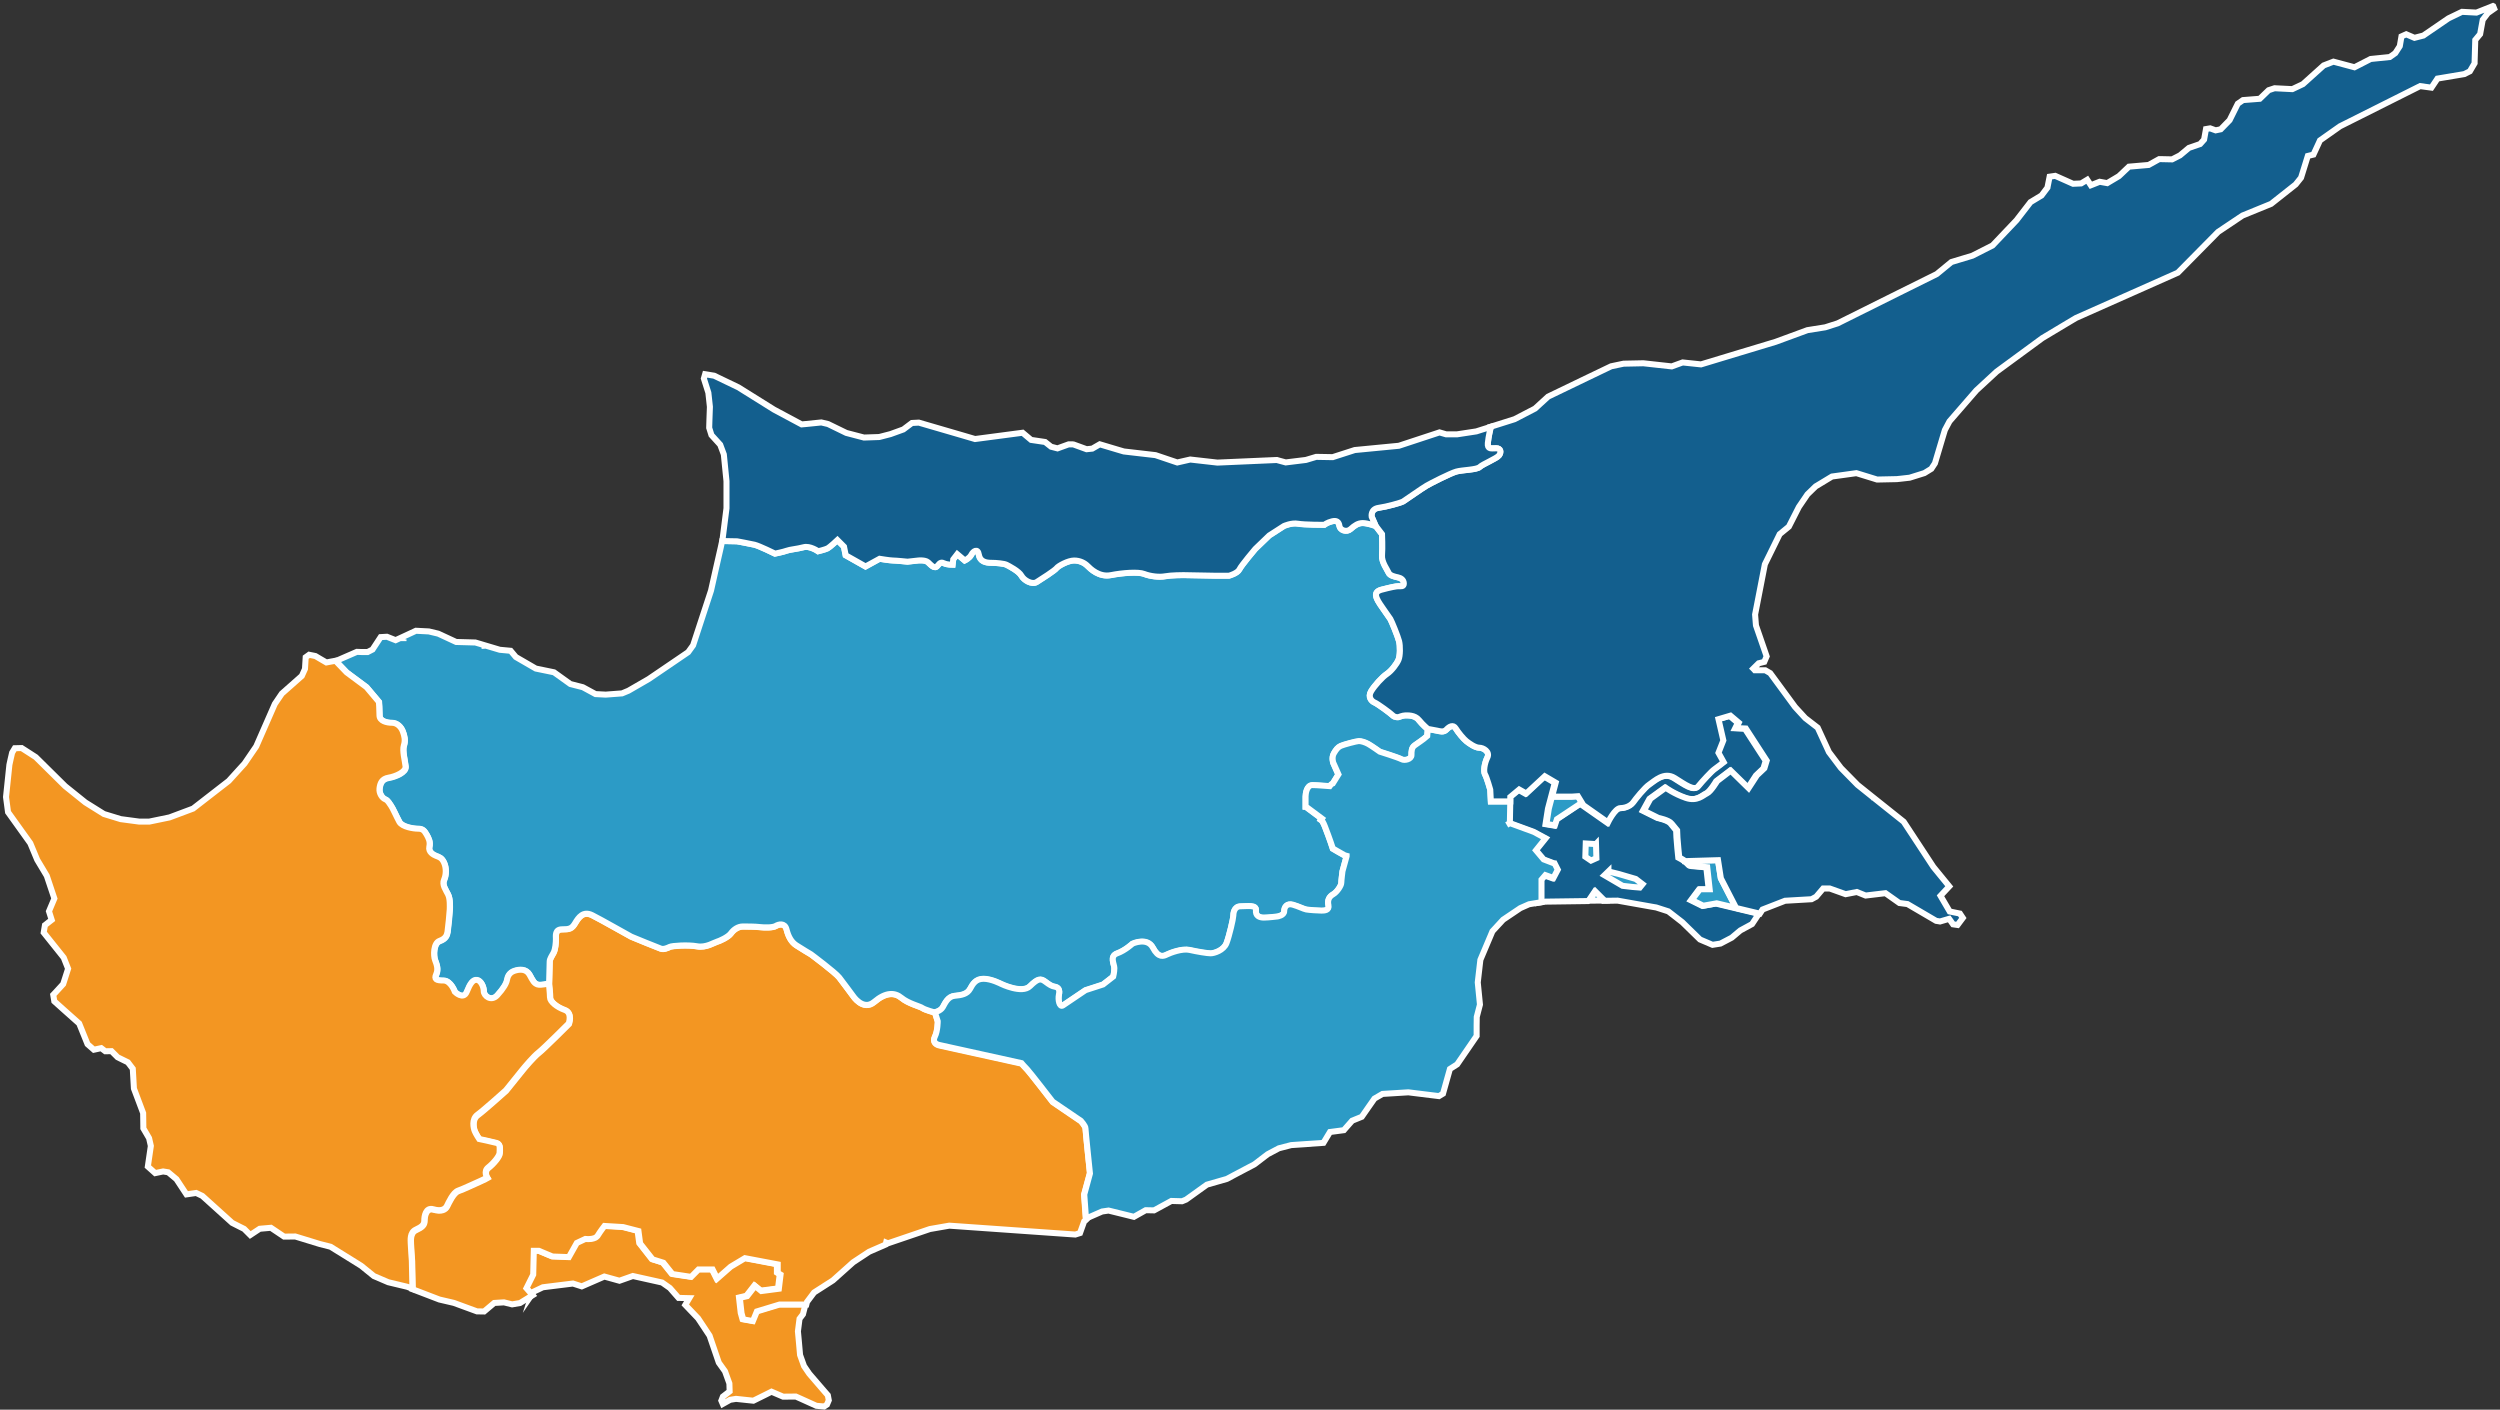
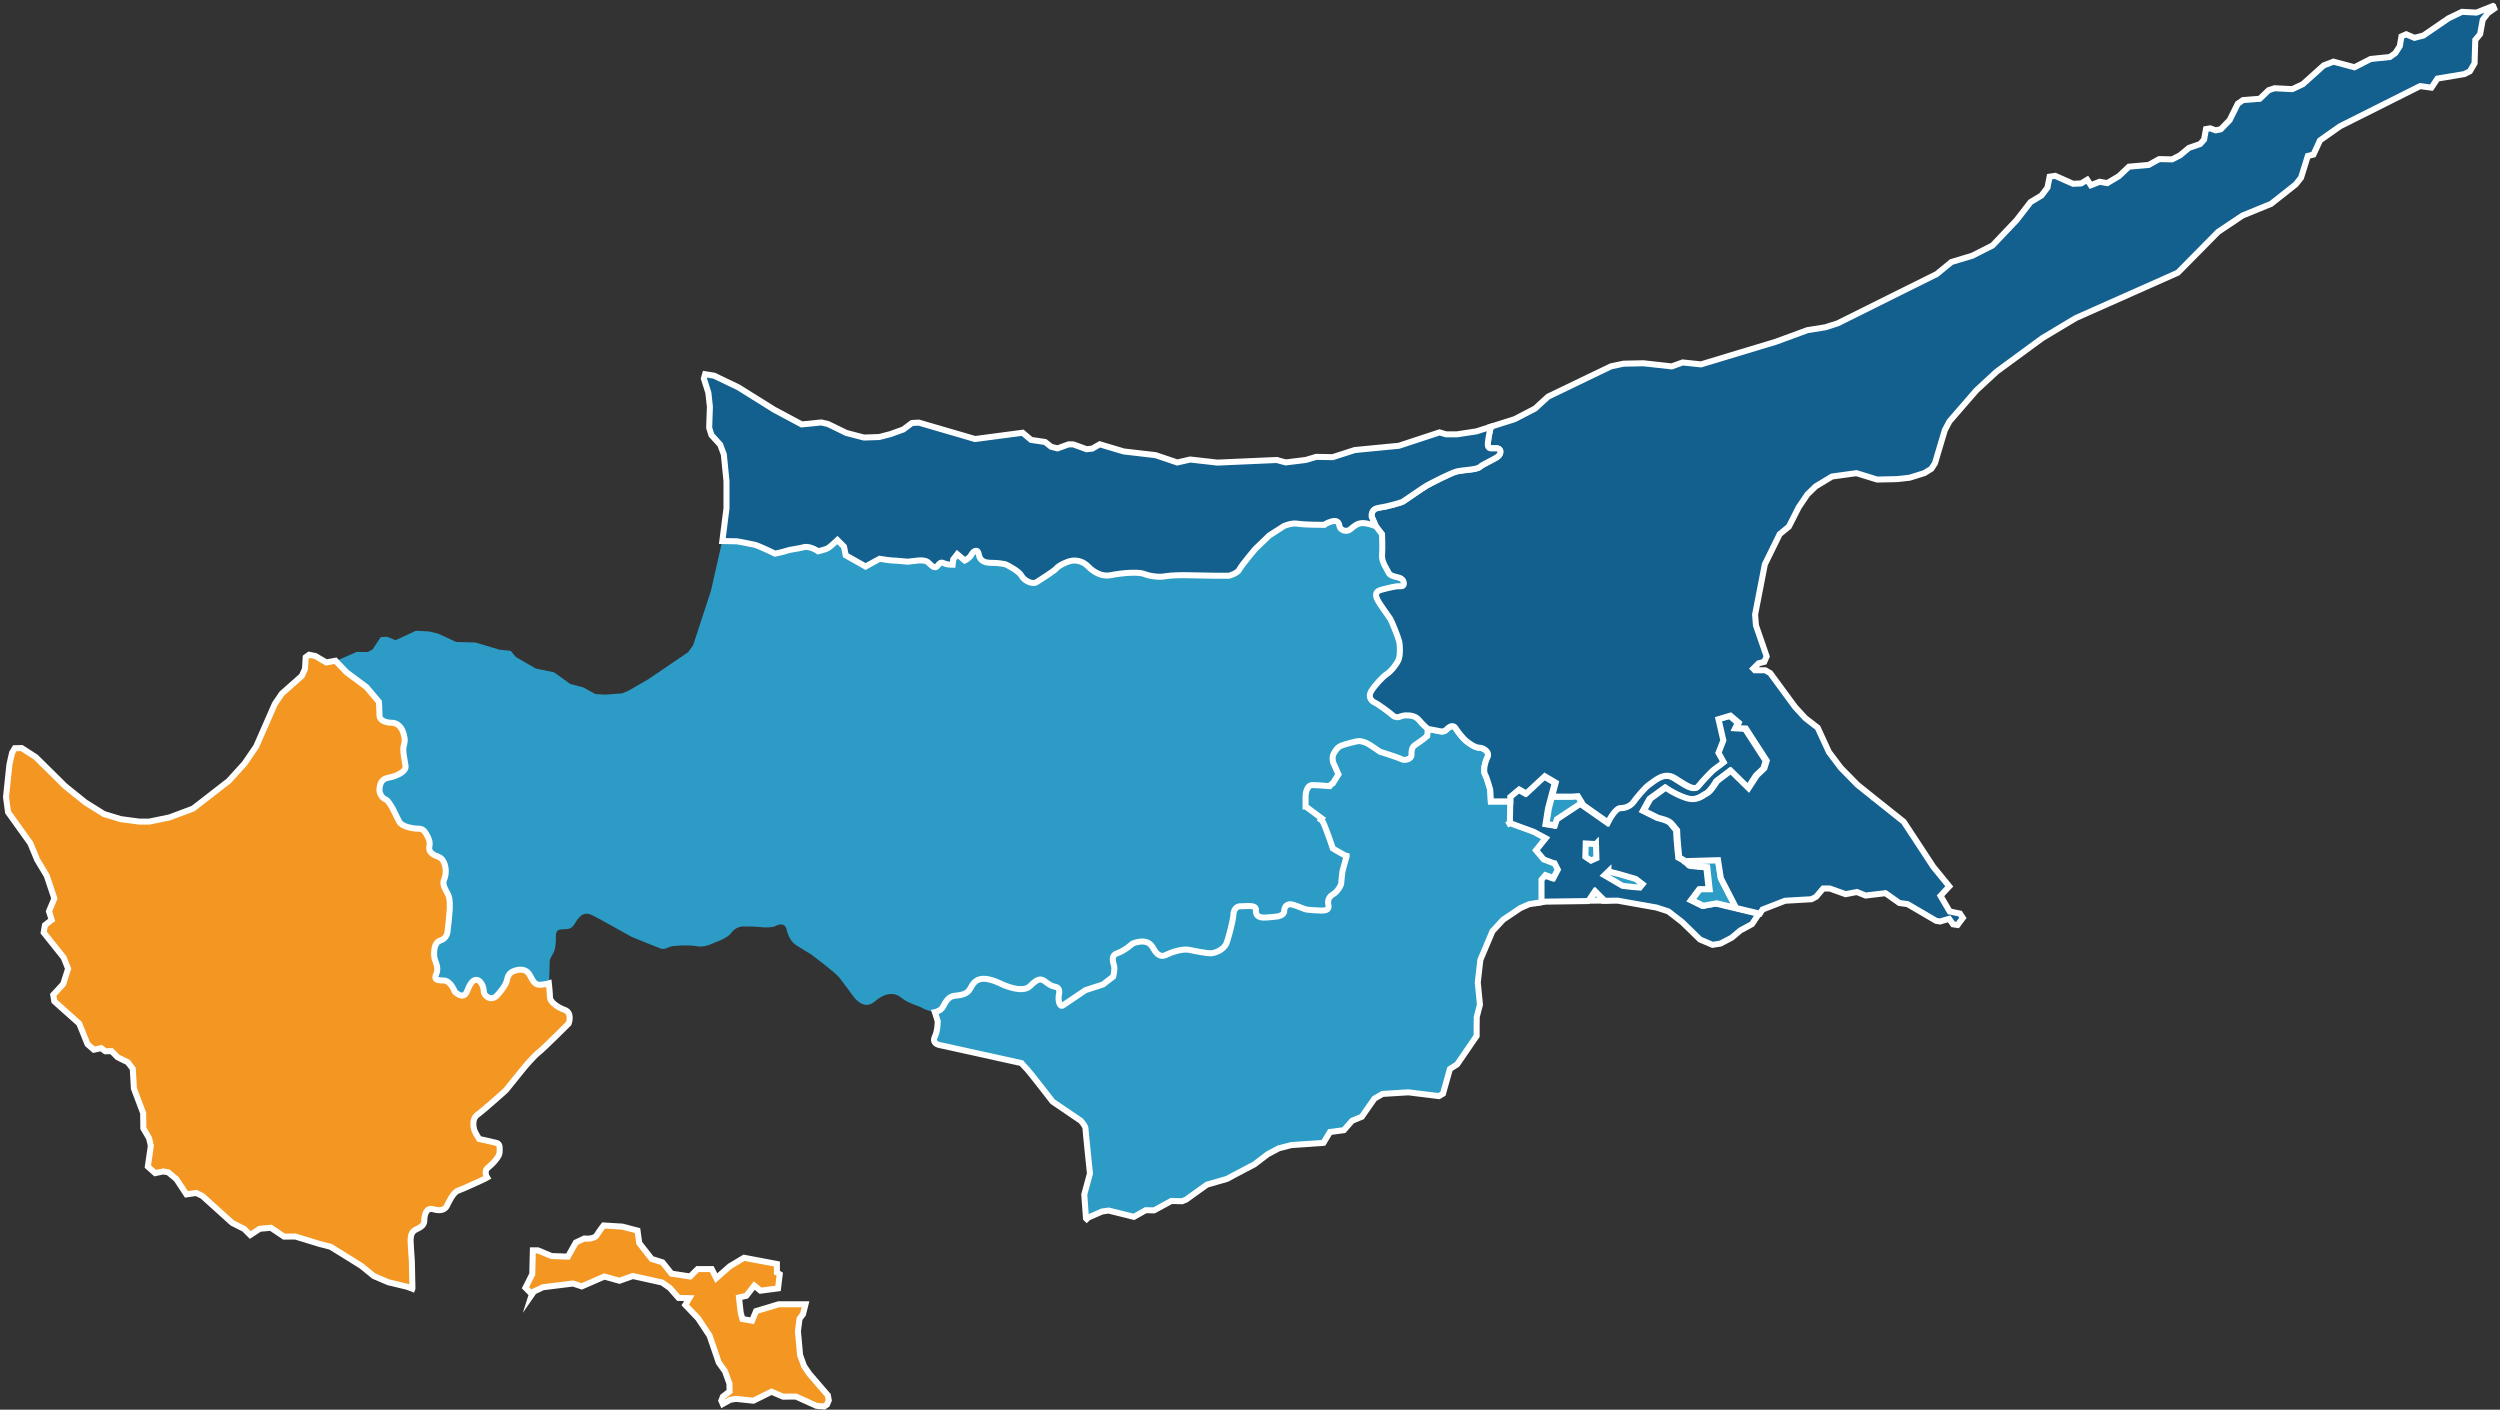
<svg xmlns="http://www.w3.org/2000/svg" width="415" height="234" viewBox="0 0 415 234" fill="none">
  <rect x="0" y="0" width="415" height="234" fill="#333333" stroke="none" />
  <path d="M88.277 214.905L88.631 214.394L90.115 213.686L95.111 213.066L96.576 213.538L100.322 211.906L102.829 212.604L105.052 211.817L109.909 212.899L111.197 213.804L112.643 215.456H112.82L114.422 215.495L113.754 216.616L115.878 218.838L117.795 221.729L117.923 222.112L119.319 226.193L120.352 227.639L121.079 229.654L121.119 230.972L119.998 231.837L119.811 232.329L119.742 232.506L119.978 233.056L120.401 232.82L121.207 232.368L122.181 232.211L123.921 232.398L125.062 232.516L126.871 231.621L128.07 231.021L129.998 231.847L132.112 231.827L132.997 232.221L135.514 233.361L136.802 233.479L137.274 233.165L137.579 232.447L137.422 231.611L136.458 230.5L134.334 228.032L133.469 226.763L132.81 224.925L132.603 222.584L132.456 221.001L132.721 218.917L133.292 218.169L133.715 216.508H129.26L125.504 217.648L124.845 219.241L123.243 218.956L122.957 217.924L122.672 215.387L123.891 215.102L125.209 213.41L126.242 214.256L129.152 213.872L129.437 211.522L128.965 211.237V209.821L123.508 208.789L121.158 210.195L118.906 212.171L118.149 210.667H115.799L114.57 211.896L111.473 211.424L109.968 209.546L108.179 208.986L106.114 206.35L105.828 204.276L103.292 203.617L100.194 203.43C100.194 203.43 99.535 204.276 99.063 205.033C98.591 205.79 96.999 205.593 96.999 205.593L95.592 206.252L94.275 208.602L91.551 208.504L89.299 207.56H88.454L88.355 211.513L87.225 213.764L88.296 214.846L88.277 214.905Z" fill="#F39622" stroke="white" stroke-miterlimit="10" />
-   <path d="M180.893 194.816L179.949 198.297L180.234 202.25L180.352 202.368L179.978 202.732L179.28 204.689L178.503 204.934L157.579 203.46L154.482 204L154.364 204.02L147.402 206.39L147.097 206.262L147.019 206.596L144.285 207.786L141.63 209.536L138.267 212.545L135.14 214.551L133.96 216.124L133.852 216.557H129.398L125.642 217.698L124.983 219.3L123.38 219.015L123.095 217.983L122.81 215.446L124.029 215.161L125.347 213.469L126.379 214.315L129.29 213.932L129.575 211.582L129.103 211.296V209.89L123.656 208.858L121.305 210.264L119.054 212.24L118.297 210.736H115.947L114.727 211.965L111.63 211.493L110.125 209.615L108.336 209.054L106.261 206.419L105.986 204.354L103.439 203.696L100.342 203.509C100.342 203.509 99.683 204.354 99.221 205.111C99.201 205.141 99.181 205.17 99.162 205.2C99.113 205.259 99.064 205.308 99.004 205.347C98.945 205.387 98.886 205.426 98.818 205.465C98.788 205.485 98.749 205.495 98.71 205.515C98.68 205.534 98.641 205.544 98.601 205.554C97.962 205.77 97.156 205.672 97.156 205.672L95.75 206.331L94.432 208.681L91.709 208.582L89.457 207.639H88.611L88.513 211.591L87.392 213.843L88.414 215.013L86.33 216.301L85.012 216.527L83.665 216.193L82.043 216.291L80.361 217.707L79.181 217.688L77.569 217.098L75.347 216.282L72.937 215.721L68.503 214.02L68.522 213.971L68.424 209.369C68.424 209.369 68.237 206.921 68.237 206.459C68.237 205.996 68.05 204.669 69.083 204.207C70.115 203.735 70.489 203.361 70.489 202.702C70.489 202.044 70.676 200.451 71.993 200.824C73.311 201.198 73.97 200.824 74.245 200.264C74.53 199.703 75.278 198.012 76.123 197.727C76.969 197.442 79.319 196.321 79.791 196.124C80.263 195.937 80.922 195.564 80.922 195.564C80.922 195.564 80.263 194.531 81.109 193.872C81.954 193.214 82.987 191.994 82.987 191.424C82.987 190.854 83.174 190.018 82.515 189.821C81.856 189.625 79.604 189.163 79.604 189.163C79.604 189.163 79.044 188.317 78.857 187.845C78.67 187.373 78.296 185.868 79.329 185.121C80.361 184.374 84.029 181.08 84.029 181.08C84.029 181.08 86.379 178.169 86.753 177.697C87.126 177.225 88.631 175.446 89.476 174.787C90.322 174.128 94.462 169.988 94.462 169.988C94.462 169.988 95.121 168.199 93.803 167.737C92.485 167.265 91.355 166.331 91.355 165.672C91.355 165.013 91.168 163.322 91.168 163.322C91.168 163.322 91.266 160.126 91.266 159.654C91.266 159.182 91.64 158.71 91.925 158.15C92.21 157.589 92.298 156.458 92.298 155.898C92.298 155.337 92.112 154.295 93.331 154.295C94.55 154.295 94.934 154.197 95.494 153.263C96.055 152.319 96.812 151.198 98.316 151.945C99.821 152.692 104.422 155.327 104.806 155.514C105.18 155.701 109.221 157.304 109.693 157.491C110.165 157.678 110.824 157.392 111.197 157.206C111.571 157.019 114.206 156.832 115.711 157.107C117.215 157.392 118.621 156.448 119.005 156.36C119.378 156.262 120.883 155.613 121.355 154.954C121.827 154.295 122.574 153.823 123.331 153.823C124.088 153.823 125.307 153.823 126.153 153.921C126.999 154.02 128.316 154.02 128.788 153.735C129.26 153.449 130.293 153.174 130.578 154.295C130.863 155.426 131.325 156.36 132.181 156.93C133.026 157.491 134.629 158.435 134.629 158.435C134.629 158.435 138.67 161.444 139.329 162.289C139.988 163.135 141.581 165.298 141.581 165.298C141.581 165.298 143.272 167.933 145.15 166.331C147.028 164.728 148.533 164.728 149.664 165.672C150.794 166.616 152.761 167.078 153.144 167.363C153.518 167.648 155.209 168.11 155.209 168.11L155.681 169.615C155.681 169.615 155.681 171.217 155.209 172.152C154.737 173.096 155.494 173.469 155.957 173.558C156.429 173.656 158.494 174.118 158.494 174.118L169.585 176.567C169.585 176.567 170.146 177.225 170.529 177.599C170.903 177.973 174.757 182.958 174.757 182.958L179.457 186.154C179.457 186.154 180.205 186.999 180.205 187.373C180.205 187.747 180.952 194.895 180.952 194.895L180.893 194.816Z" fill="#F39622" stroke="white" stroke-miterlimit="10" />
  <path d="M255.672 146.055V149.791L255.662 149.811L255.967 149.762L256.498 149.673L263.578 149.575C263.686 149.496 263.745 149.457 263.745 149.457L264.689 148.051L266.095 149.457L266.154 149.536L268.524 149.506L274.502 150.568L274.925 150.637L276.941 151.286L279.271 153.095L281.739 155.504L282.201 155.957L283.794 156.635L284.276 156.842L285.594 156.635L287.472 155.652L288.898 154.452L290.835 153.4L290.884 153.331L291.965 151.699L284.827 149.988L282.595 150.391L280.687 149.447L282.024 147.658H283.647L283.244 143.99C283.244 143.99 282.506 143.911 281.434 143.823C280.235 143.725 280.53 143.813 279.999 143.302C279.478 142.79 278.593 142.358 278.593 142.358C278.593 142.358 278.288 139.408 278.288 139.024C278.288 138.828 278.239 137.844 278.239 137.844C278.239 137.844 277.541 137.009 277.324 136.724C276.892 136.143 275.112 135.78 275.112 135.78L272.713 134.59L273.804 132.604L276.331 130.775C276.331 130.775 277.747 131.807 279.664 132.466C281.582 133.125 282.536 132.014 283.194 131.719C283.853 131.424 284.886 129.673 284.886 129.673L287.137 127.962L290.097 130.863L291.484 128.729L292.723 127.559L293.106 126.301L289.645 120.961L288.042 120.893L288.485 119.998L287.098 118.828L285.112 119.408L285.918 122.928L285.112 124.983L285.977 126.546C285.977 126.546 284.856 127.422 284.424 127.717C283.991 128.012 282.408 129.722 281.749 130.539C281.09 131.365 279.615 130.273 277.845 129.162C276.075 128.051 274.473 129.683 273.666 130.214C272.86 130.745 271.316 132.682 270.952 133.213C270.825 133.4 270.628 133.567 270.402 133.715C269.979 133.99 269.399 134.167 268.819 134.167C267.924 134.167 266.754 136.547 266.754 136.547L262.26 133.4L258.288 136.035L257.963 137.048L256.557 136.812L256.96 134.246L258.091 129.949L256.282 128.887L253.204 131.748L252.034 131.089L250.559 132.328L250.49 136.665L254.463 138.12L256.419 139.172L254.817 141.168L256.095 142.682L257.845 143.351L258.366 144.383L257.639 145.77L256.311 145.298L255.672 146.055Z" fill="#135F8E" stroke="white" stroke-miterlimit="10" />
  <path d="M235.525 119.526C234.826 118.66 233.607 118.759 233.224 118.759C232.84 118.759 232.132 119.044 232.132 119.044C232.132 119.044 231.562 119.142 231.169 118.759C230.785 118.375 228.642 116.812 228.16 116.615C227.678 116.418 227.009 115.72 227.589 114.757C228.17 113.793 229.448 112.387 230.215 111.876C230.982 111.364 231.847 110.214 232.132 109.535C232.427 108.867 232.427 107.234 232.231 106.438C232.034 105.642 230.982 103.075 230.785 102.761C230.598 102.436 228.937 100.165 228.74 99.752C228.553 99.339 227.845 98.277 229.32 97.893C230.785 97.51 231.749 97.313 232.132 97.313C232.516 97.313 233.057 97.441 233.027 96.831C232.998 96.222 232.516 95.936 232.034 95.838C231.552 95.74 230.687 95.553 230.5 95.071C230.303 94.589 229.32 93.311 229.408 92.161C229.507 91.01 229.408 88.67 229.408 88.67L228.347 87.293C228.347 87.293 226.97 86.812 226.203 86.812C225.436 86.812 224.856 87.195 224.187 87.805C223.519 88.414 222.427 87.992 222.329 87.293C222.23 86.585 221.847 86.33 221.08 86.526C220.313 86.713 219.802 87.107 219.802 87.107C219.802 87.107 216.508 87.106 215.446 86.91C214.394 86.723 213.115 87.293 213.115 87.293L210.687 88.857L208.356 91.099C208.356 91.099 206.055 93.822 205.731 94.491C205.416 95.16 204 95.543 204 95.543H201.67L196.419 95.445C196.419 95.445 194.403 95.445 193.41 95.641C192.417 95.828 190.883 95.641 189.92 95.258C188.956 94.874 186.331 95.071 184.384 95.455C182.427 95.838 180.991 94.403 180.509 93.921C180.028 93.439 179.261 93.026 178.268 93.026C177.274 93.026 175.642 93.921 175.357 94.304C175.072 94.688 172.83 96.123 172.063 96.605C171.296 97.087 169.949 96.32 169.536 95.553C169.123 94.786 167.422 93.921 167.038 93.734C166.655 93.547 165.377 93.409 164.511 93.409C163.646 93.409 162.653 93.213 162.466 92.062C162.279 90.912 161.512 91.482 161.217 92.062C160.932 92.642 160.126 93.026 160.126 93.026L158.877 91.974L158.208 92.839L158.11 93.734C158.11 93.734 157.215 93.734 156.734 93.508C156.252 93.282 156.065 93.311 155.583 93.921C155.111 94.53 154.501 93.724 154.02 93.311C153.538 92.898 152.387 93.026 152.387 93.026L150.627 93.223C150.627 93.223 148.68 93.026 148.199 93.026C147.717 93.026 145.986 92.741 145.986 92.741L143.656 94.019L140.362 92.161L140.077 90.725L138.985 89.643C138.985 89.643 137.736 90.823 137.353 91.02C136.969 91.207 135.789 91.502 135.789 91.502C135.789 91.502 134.413 90.538 133.361 90.833C132.309 91.118 131.03 91.217 130.549 91.413C130.067 91.6 128.631 91.895 128.631 91.895C128.631 91.895 126.035 90.617 125.239 90.42C124.442 90.233 122.328 89.85 122.328 89.85L119.88 89.801L119.644 90.892L118.798 94.609L118.031 98.031L115.052 107.126L114.236 108.257L112.23 109.624L107.677 112.721L104.324 114.658L103.262 115.101L100.548 115.307L98.857 115.219L96.753 114.078L94.678 113.547L91.964 111.6L88.945 110.981L85.632 109.063L84.766 108.031L82.967 107.864L80.46 107.117L79.545 106.841L78.906 106.654L75.72 106.566L72.751 105.189L71.187 104.816L69.044 104.707L66.802 105.75L66.979 106.123C66.979 106.123 66.979 106.241 66.979 106.428C66.979 106.251 66.979 106.123 66.979 106.123L66.802 105.75L65.671 106.271L64.235 105.701L63.193 105.76L62.023 107.539L61.846 107.815L61.03 108.237H60.027L59.24 108.208L58.385 108.582L57.234 109.083L56.222 109.526L55.73 109.742L57.579 111.669L60.873 114.118L62.938 116.566C62.938 116.566 63.036 117.884 63.036 118.818C63.036 119.752 64.255 120.037 65.101 120.037C65.946 120.037 66.605 120.696 66.89 121.443C67.175 122.19 67.362 122.947 67.077 123.793C66.792 124.639 67.264 126.33 67.362 127.274C67.461 128.218 65.671 128.965 64.54 129.152C63.41 129.339 63.134 130.096 63.036 130.942C62.938 131.787 63.508 132.544 63.98 132.731C64.452 132.918 64.639 133.39 64.924 133.764C65.209 134.137 65.868 135.642 66.33 136.487C66.802 137.333 68.68 137.618 69.427 137.618C70.174 137.618 70.46 137.903 70.833 138.562C71.207 139.221 71.492 139.781 71.305 140.627C71.118 141.473 71.964 141.945 72.436 142.131C72.908 142.318 73.38 142.417 73.754 143.262C74.127 144.108 74.127 145.239 73.754 146.084C73.38 146.93 74.039 147.776 74.412 148.533C74.786 149.28 74.698 150.598 74.698 150.981C74.698 151.365 74.412 154.177 74.324 154.737C74.226 155.298 74.039 155.868 73.006 156.242C71.974 156.615 71.974 158.69 72.259 159.437C72.544 160.185 72.82 160.942 72.446 161.787C72.072 162.633 72.446 162.82 73.665 162.82C74.885 162.82 75.543 164.698 75.543 164.698C75.543 164.698 76.949 166.104 77.52 164.698C78.08 163.292 78.552 162.633 79.211 162.722C79.87 162.82 80.342 163.852 80.342 164.6C80.342 165.347 81.561 166.389 82.594 165.258C83.626 164.128 84.098 163.282 84.196 162.722C84.295 162.161 84.57 161.502 85.415 161.217C86.261 160.932 87.392 160.843 87.952 161.876C88.513 162.908 88.7 163.282 89.27 163.479C89.831 163.666 91.148 163.292 91.148 163.292C91.148 163.292 91.246 160.096 91.246 159.624C91.246 159.152 91.62 158.68 91.905 158.12C92.19 157.559 92.279 156.429 92.279 155.868C92.279 155.308 92.092 154.265 93.311 154.265C94.531 154.265 94.914 154.167 95.475 153.233C96.035 152.299 96.792 151.168 98.297 151.915C99.801 152.662 104.403 155.298 104.786 155.485C105.16 155.671 109.201 157.274 109.673 157.461C110.145 157.648 110.804 157.363 111.178 157.176C111.551 156.989 114.187 156.802 115.691 157.077C117.195 157.363 118.602 156.419 118.985 156.33C119.359 156.232 120.863 155.583 121.335 154.924C121.807 154.265 122.554 153.793 123.312 153.793C124.069 153.793 125.288 153.793 126.134 153.892C126.979 153.99 128.297 153.99 128.769 153.705C129.241 153.42 130.273 153.144 130.558 154.265C130.843 155.396 131.306 156.33 132.161 156.9C133.007 157.461 134.61 158.405 134.61 158.405C134.61 158.405 138.651 161.414 139.31 162.259C139.968 163.105 141.561 165.268 141.561 165.268C141.561 165.268 143.253 167.903 145.131 166.301C147.009 164.698 148.513 164.698 149.644 165.642C150.775 166.586 152.741 167.048 153.125 167.333C153.499 167.618 155.19 168.08 155.19 168.08C155.19 168.08 156.134 167.894 156.507 167.235C156.881 166.576 157.353 165.445 158.484 165.357C159.615 165.258 160.549 165.072 161.021 164.226C161.493 163.38 161.965 162.535 163.272 162.535C164.58 162.535 166.183 163.38 166.183 163.38C166.183 163.38 169.664 165.072 170.981 163.754C172.299 162.436 172.771 162.436 173.518 163.007C174.266 163.567 174.551 163.754 175.121 163.852C175.682 163.951 175.967 164.324 175.78 165.17C175.593 166.016 175.878 167.333 176.439 166.96C176.999 166.586 180.195 164.423 180.195 164.423L183.105 163.479L184.797 162.161C184.797 162.161 184.983 161.414 184.983 160.755C184.983 160.096 184.138 158.779 185.455 158.307C186.773 157.835 187.992 156.704 187.992 156.704C187.992 156.704 190.441 155.573 191.375 157.363C192.319 159.152 193.164 158.769 193.725 158.493C194.285 158.208 196.262 157.461 197.481 157.746C198.7 158.031 200.392 158.307 200.962 158.307C201.532 158.307 203.125 157.835 203.597 156.615C204.069 155.396 204.728 152.476 204.728 152.102C204.728 151.728 204.826 150.499 205.947 150.499C207.068 150.499 208.582 150.214 208.484 151.158C208.386 152.102 209.045 152.377 209.802 152.377C210.559 152.377 212.053 152.191 212.053 152.191C212.053 152.191 213.174 152.023 213.174 151.325C213.174 150.627 213.617 149.949 214.61 150.234C215.603 150.519 216.37 150.942 216.842 151.03C217.324 151.129 218.887 151.217 219.369 151.217C219.851 151.217 220.716 151.188 220.52 150.322C220.323 149.457 220.647 148.887 221.316 148.493C221.985 148.11 222.653 147.018 222.653 146.635C222.653 146.251 222.85 144.688 222.85 144.688L223.519 142.19L223.538 142.141C223.41 142.112 223.312 142.072 223.224 142.033C222.85 141.846 221.247 140.902 221.247 140.902C221.247 140.902 220.775 139.398 219.93 137.235C219.674 136.596 219.467 136.251 219.29 136.133L219.438 135.937L216.744 133.931H216.734C216.734 133.154 216.734 132.466 216.734 132.259C216.734 131.787 216.921 130.381 217.865 130.381C218.809 130.381 220.588 130.568 220.962 130.568L222.171 128.601L221.306 126.654C221.306 126.654 221.021 125.789 221.405 125.121C221.788 124.452 222.073 124.098 222.555 123.872C223.037 123.646 225.18 123.075 225.564 123.075C225.947 123.075 226.557 123.233 227.127 123.557C227.707 123.872 229.045 124.835 229.045 124.835C229.045 124.835 232.122 125.799 232.634 126.084C233.145 126.379 234.295 126.084 234.295 125.416C234.295 124.747 234.295 124.137 234.866 123.754C235.446 123.37 236.341 122.702 236.341 122.702L236.911 122.22L237.009 121.069C237.009 121.069 236.223 120.43 235.544 119.594L235.525 119.526Z" fill="#2C9BC6" />
-   <path d="M80.46 107.117L82.967 107.864L84.766 108.031L85.632 109.063L88.945 110.981L91.964 111.6L94.678 113.547L96.753 114.078L98.857 115.219L100.548 115.307L103.262 115.101L104.324 114.658L107.677 112.721L112.23 109.624L114.236 108.257L115.052 107.126L118.031 98.031L118.798 94.609L119.644 90.892L119.88 89.801L122.328 89.85C122.328 89.85 124.442 90.233 125.239 90.42C126.035 90.617 128.631 91.895 128.631 91.895C128.631 91.895 130.067 91.6 130.549 91.413C131.03 91.217 132.309 91.118 133.361 90.833C134.413 90.538 135.789 91.502 135.789 91.502C135.789 91.502 136.969 91.207 137.353 91.02C137.736 90.823 138.985 89.643 138.985 89.643L140.077 90.725L140.362 92.161L143.656 94.019L145.986 92.741C145.986 92.741 147.717 93.026 148.199 93.026C148.68 93.026 150.627 93.223 150.627 93.223L152.387 93.026C152.387 93.026 153.538 92.898 154.02 93.311C154.501 93.724 155.111 94.53 155.583 93.921C156.065 93.311 156.252 93.282 156.734 93.508C157.215 93.734 158.11 93.734 158.11 93.734L158.208 92.839L158.877 91.974L160.126 93.026C160.126 93.026 160.932 92.642 161.217 92.062C161.512 91.482 162.279 90.912 162.466 92.062C162.653 93.213 163.646 93.409 164.511 93.409C165.377 93.409 166.655 93.547 167.038 93.734C167.422 93.921 169.123 94.786 169.536 95.553C169.949 96.32 171.296 97.087 172.063 96.605C172.83 96.123 175.072 94.688 175.357 94.304C175.642 93.921 177.274 93.026 178.268 93.026C179.261 93.026 180.028 93.439 180.509 93.921C180.991 94.403 182.427 95.838 184.384 95.455C186.331 95.071 188.956 94.874 189.92 95.258C190.883 95.641 192.417 95.828 193.41 95.641C194.403 95.445 196.419 95.445 196.419 95.445L201.67 95.543H204C204 95.543 205.416 95.16 205.731 94.491C206.055 93.822 208.356 91.099 208.356 91.099L210.687 88.857L213.115 87.293C213.115 87.293 214.394 86.723 215.446 86.91C216.508 87.106 219.802 87.107 219.802 87.107C219.802 87.107 220.313 86.713 221.08 86.526C221.847 86.33 222.23 86.585 222.329 87.293C222.427 87.992 223.519 88.414 224.187 87.805C224.856 87.195 225.436 86.812 226.203 86.812C226.97 86.812 228.347 87.293 228.347 87.293L229.408 88.67C229.408 88.67 229.507 91.01 229.408 92.161C229.32 93.311 230.303 94.589 230.5 95.071C230.687 95.553 231.552 95.74 232.034 95.838C232.516 95.936 232.998 96.222 233.027 96.831C233.057 97.441 232.516 97.313 232.132 97.313C231.749 97.313 230.785 97.51 229.32 97.893C227.845 98.277 228.553 99.339 228.74 99.752C228.937 100.165 230.598 102.436 230.785 102.761C230.982 103.075 232.034 105.642 232.231 106.438C232.427 107.234 232.427 108.867 232.132 109.535C231.847 110.214 230.982 111.364 230.215 111.876C229.448 112.387 228.17 113.793 227.589 114.757C227.009 115.72 227.678 116.418 228.16 116.615C228.642 116.812 230.785 118.375 231.169 118.759C231.562 119.142 232.132 119.044 232.132 119.044C232.132 119.044 232.84 118.759 233.224 118.759C233.607 118.759 234.826 118.66 235.525 119.526L235.544 119.594C236.223 120.43 237.009 121.069 237.009 121.069L236.911 122.22L236.341 122.702C236.341 122.702 235.446 123.37 234.866 123.754C234.295 124.137 234.295 124.747 234.295 125.416C234.295 126.084 233.145 126.379 232.634 126.084C232.122 125.799 229.045 124.835 229.045 124.835C229.045 124.835 227.707 123.872 227.127 123.557C226.557 123.233 225.947 123.075 225.564 123.075C225.18 123.075 223.037 123.646 222.555 123.872C222.073 124.098 221.788 124.452 221.405 125.121C221.021 125.789 221.306 126.654 221.306 126.654L222.171 128.601L220.962 130.568C220.588 130.568 218.809 130.381 217.865 130.381C216.921 130.381 216.734 131.787 216.734 132.259C216.734 132.466 216.734 133.154 216.734 133.931H216.744L219.438 135.937L219.29 136.133C219.467 136.251 219.674 136.596 219.93 137.235C220.775 139.398 221.247 140.902 221.247 140.902C221.247 140.902 222.85 141.846 223.224 142.033C223.312 142.072 223.41 142.112 223.538 142.141L223.519 142.19L222.85 144.688C222.85 144.688 222.653 146.251 222.653 146.635C222.653 147.018 221.985 148.11 221.316 148.493C220.647 148.887 220.323 149.457 220.52 150.322C220.716 151.188 219.851 151.217 219.369 151.217C218.887 151.217 217.324 151.129 216.842 151.03C216.37 150.942 215.603 150.519 214.61 150.234C213.617 149.949 213.174 150.627 213.174 151.325C213.174 152.023 212.053 152.191 212.053 152.191C212.053 152.191 210.559 152.377 209.802 152.377C209.045 152.377 208.386 152.102 208.484 151.158C208.582 150.214 207.068 150.499 205.947 150.499C204.826 150.499 204.728 151.728 204.728 152.102C204.728 152.476 204.069 155.396 203.597 156.615C203.125 157.835 201.532 158.307 200.962 158.307C200.392 158.307 198.7 158.031 197.481 157.746C196.262 157.461 194.285 158.208 193.725 158.493C193.164 158.769 192.319 159.152 191.375 157.363C190.441 155.573 187.992 156.704 187.992 156.704C187.992 156.704 186.773 157.835 185.455 158.307C184.138 158.779 184.983 160.096 184.983 160.755C184.983 161.414 184.797 162.161 184.797 162.161L183.105 163.479L180.195 164.423C180.195 164.423 176.999 166.586 176.439 166.96C175.878 167.333 175.593 166.016 175.78 165.17C175.967 164.324 175.682 163.951 175.121 163.852C174.551 163.754 174.266 163.567 173.518 163.007C172.771 162.436 172.299 162.436 170.981 163.754C169.664 165.072 166.183 163.38 166.183 163.38C166.183 163.38 164.58 162.535 163.272 162.535C161.965 162.535 161.493 163.38 161.021 164.226C160.549 165.072 159.615 165.258 158.484 165.357C157.353 165.445 156.881 166.576 156.507 167.235C156.134 167.894 155.19 168.08 155.19 168.08C155.19 168.08 153.499 167.618 153.125 167.333C152.741 167.048 150.775 166.586 149.644 165.642C148.513 164.698 147.009 164.698 145.131 166.301C143.253 167.903 141.561 165.268 141.561 165.268C141.561 165.268 139.968 163.105 139.31 162.259C138.651 161.414 134.61 158.405 134.61 158.405C134.61 158.405 133.007 157.461 132.161 156.9C131.306 156.33 130.844 155.396 130.558 154.265C130.273 153.144 129.241 153.42 128.769 153.705C128.297 153.99 126.979 153.99 126.134 153.892C125.288 153.793 124.069 153.793 123.312 153.793C122.554 153.793 121.807 154.265 121.335 154.924C120.863 155.583 119.359 156.232 118.985 156.33C118.602 156.419 117.195 157.363 115.691 157.077C114.187 156.802 111.551 156.989 111.178 157.176C110.804 157.363 110.145 157.648 109.673 157.461C109.201 157.274 105.16 155.671 104.786 155.485C104.403 155.298 99.801 152.662 98.297 151.915C96.792 151.168 96.035 152.299 95.475 153.233C94.914 154.167 94.531 154.265 93.311 154.265C92.092 154.265 92.279 155.308 92.279 155.868C92.279 156.429 92.19 157.559 91.905 158.12C91.62 158.68 91.246 159.152 91.246 159.624C91.246 160.096 91.148 163.292 91.148 163.292C91.148 163.292 89.831 163.666 89.27 163.479C88.7 163.282 88.513 162.908 87.952 161.876C87.392 160.843 86.261 160.932 85.415 161.217C84.57 161.502 84.295 162.161 84.196 162.722C84.098 163.282 83.626 164.128 82.594 165.258C81.561 166.389 80.342 165.347 80.342 164.6C80.342 163.852 79.87 162.82 79.211 162.722C78.552 162.633 78.08 163.292 77.52 164.698C76.949 166.104 75.543 164.698 75.543 164.698C75.543 164.698 74.885 162.82 73.665 162.82C72.446 162.82 72.072 162.633 72.446 161.787C72.82 160.942 72.544 160.185 72.259 159.437C71.974 158.69 71.974 156.615 73.006 156.242C74.039 155.868 74.226 155.298 74.324 154.737C74.412 154.177 74.698 151.365 74.698 150.981C74.698 150.598 74.786 149.28 74.412 148.533C74.039 147.776 73.38 146.93 73.754 146.084C74.127 145.239 74.127 144.108 73.754 143.262C73.38 142.417 72.908 142.318 72.436 142.131C71.964 141.945 71.118 141.473 71.305 140.627C71.492 139.781 71.207 139.221 70.833 138.562C70.46 137.903 70.174 137.618 69.427 137.618C68.68 137.618 66.802 137.333 66.33 136.487C65.868 135.642 65.209 134.137 64.924 133.764C64.639 133.39 64.452 132.918 63.98 132.731C63.508 132.544 62.938 131.787 63.036 130.942C63.134 130.096 63.41 129.339 64.54 129.152C65.671 128.965 67.461 128.218 67.362 127.274C67.264 126.33 66.792 124.639 67.077 123.793C67.362 122.947 67.175 122.19 66.89 121.443C66.605 120.696 65.946 120.037 65.101 120.037C64.255 120.037 63.036 119.752 63.036 118.818C63.036 117.884 62.938 116.566 62.938 116.566L60.873 114.118L57.579 111.669L55.73 109.742L56.222 109.526L57.234 109.083L58.385 108.582L59.24 108.208L60.027 108.237H61.03L61.846 107.815L62.023 107.539L63.193 105.76L64.235 105.701L65.671 106.271L66.802 105.75M80.46 107.117L80.42 107.254C80.42 107.254 80.43 107.421 80.45 107.687M80.46 107.117L79.545 106.841L78.906 106.654L75.72 106.566L72.751 105.189L71.187 104.816L69.044 104.707L66.802 105.75M66.802 105.75L66.979 106.123M66.979 106.123C66.979 106.123 66.979 106.241 66.979 106.428C66.979 106.251 66.979 106.123 66.979 106.123Z" stroke="white" stroke-miterlimit="10" />
  <path d="M279.743 142.938L285.181 142.781L285.653 145.789L288.19 150.716L284.974 149.949L282.742 150.352L280.844 149.408L282.182 147.618H283.804L283.401 143.951C283.401 143.951 282.664 143.872 281.592 143.784C280.392 143.685 280.687 143.784 280.156 143.272C280.028 143.154 279.891 143.036 279.743 142.928V142.938ZM267 144.659L268.711 145.081L271.533 145.907L272.664 146.773L272.211 147.333L270.992 147.235L269.35 147.048L266.341 145.288L267 144.649V144.659ZM266.252 149.408L266.311 149.487L263.735 149.516C263.834 149.447 263.902 149.398 263.902 149.398L264.846 147.992L266.252 149.398V149.408ZM264.935 140.106L265.004 142.456L264.109 142.859L263.165 142.22L263.234 140.018L264.925 140.116L264.935 140.106ZM261.926 132.161L262.585 133.243L262.477 133.4L262.418 133.361L258.445 135.996L258.111 137.009L256.705 136.773L257.108 134.216L257.629 132.24H260.923L261.926 132.171V132.161ZM258.003 143.331L256.252 142.663L254.974 141.148L256.577 139.152L254.61 138.09L250.638 136.635L250.707 133.036H247.481L247.383 131.089C247.383 131.089 246.813 129.044 246.518 128.562C246.233 128.08 246.419 126.704 246.901 125.75C247.383 124.786 246.233 124.118 245.554 124.118C244.876 124.118 243.892 123.41 243.411 123.026C242.929 122.643 242.064 121.591 241.651 120.912C241.238 120.244 240.589 120.598 240.117 121.109C239.635 121.62 239.025 121.394 238.553 121.296C238.071 121.197 237.019 121.011 237.019 121.011L236.921 122.161L236.351 122.643C236.351 122.643 235.456 123.311 234.876 123.695C234.305 124.078 234.305 124.688 234.305 125.357C234.305 126.025 233.155 126.32 232.644 126.025C232.132 125.74 229.055 124.777 229.055 124.777C229.055 124.777 227.707 123.823 227.137 123.498C226.567 123.184 225.957 123.016 225.574 123.016C225.19 123.016 223.047 123.597 222.565 123.813C222.083 124.039 221.798 124.393 221.414 125.062C221.031 125.73 221.316 126.596 221.316 126.596L222.181 128.543L221.247 130.047C221.021 130.135 220.844 130.303 220.716 130.499C220.087 130.46 218.661 130.322 217.855 130.322C216.911 130.322 216.724 131.728 216.724 132.2C216.724 132.407 216.724 133.095 216.724 133.872H216.744L219.438 135.878L219.291 136.075C219.477 136.202 219.684 136.537 219.93 137.176C220.775 139.339 221.247 140.843 221.247 140.843C221.247 140.843 222.85 141.787 223.224 141.974C223.312 142.014 223.41 142.053 223.538 142.082V142.132L222.85 144.629C222.85 144.629 222.653 146.193 222.653 146.576C222.653 146.96 221.985 148.051 221.316 148.434C220.647 148.818 220.323 149.398 220.52 150.263C220.706 151.129 219.851 151.158 219.369 151.158C218.887 151.158 217.324 151.06 216.842 150.971C216.36 150.873 215.593 150.46 214.61 150.175C213.617 149.89 213.174 150.558 213.174 151.266C213.174 151.974 212.053 152.132 212.053 152.132C212.053 152.132 210.549 152.318 209.802 152.318C209.054 152.318 208.396 152.033 208.484 151.099C208.582 150.155 207.078 150.44 205.947 150.44C204.816 150.44 204.728 151.66 204.728 152.043C204.728 152.427 204.069 155.337 203.597 156.556C203.125 157.776 201.532 158.248 200.962 158.248C200.392 158.248 198.71 157.963 197.481 157.687C196.262 157.402 194.285 158.159 193.725 158.435C193.164 158.72 192.319 159.093 191.375 157.304C190.431 155.514 187.992 156.645 187.992 156.645C187.992 156.645 186.773 157.776 185.455 158.248C184.138 158.72 184.984 160.037 184.984 160.696C184.984 161.355 184.797 162.102 184.797 162.102L183.105 163.42L180.195 164.364C180.195 164.364 176.999 166.527 176.439 166.901C175.878 167.274 175.593 165.957 175.78 165.111C175.967 164.265 175.682 163.892 175.121 163.793C174.561 163.695 174.275 163.508 173.518 162.948C172.771 162.387 172.299 162.387 170.981 163.695C169.664 165.013 166.183 163.321 166.183 163.321C166.183 163.321 164.58 162.476 163.272 162.476C161.965 162.476 161.483 163.321 161.021 164.167C160.549 165.013 159.615 165.2 158.484 165.298C157.353 165.396 156.881 166.517 156.507 167.176C156.134 167.835 155.19 168.022 155.19 168.022L155.662 169.526C155.662 169.526 155.662 171.129 155.19 172.063C154.718 172.997 155.475 173.381 155.937 173.469C156.409 173.567 158.474 174.03 158.474 174.03L169.566 176.478C169.566 176.478 170.126 177.137 170.509 177.51C170.883 177.884 174.738 182.869 174.738 182.869L179.438 186.065C179.438 186.065 180.185 186.911 180.185 187.284C180.185 187.658 180.932 194.806 180.932 194.806L179.988 198.287L180.274 202.24L180.392 202.358L180.637 202.122L182.948 201.109L184.02 200.952L187.009 201.689L188.228 201.994L190.185 200.893L191.572 200.923L194.443 199.359L196.223 199.408L196.891 199.133L200.342 196.655L203.666 195.701L204.531 195.239L204.836 195.072L208.248 193.272L210.421 191.611L212.289 190.618L214.335 190.087L219.694 189.713L220.775 187.914L223.076 187.609L224.463 186.035L226.056 185.387L227.196 183.744L228.16 182.368L229.497 181.591L233.784 181.326L238.868 181.955L239.536 181.552L240.687 177.451L241.887 176.684L245.122 171.965V170.244L245.141 168.808L245.672 166.763L245.308 163.076L245.741 159.339L247.747 154.59L249.517 152.672L252.378 150.745L253.824 150.106L255.889 149.762V146.025L256.538 145.268L257.865 145.75L258.593 144.364L258.071 143.331H258.003Z" fill="#2C9BC6" />
  <path d="M250.638 136.635L254.61 138.09L256.577 139.152L254.974 141.148L256.252 142.663L258.003 143.331H258.071L258.593 144.364L257.865 145.75L256.538 145.268L255.889 146.025V149.762L253.824 150.106L252.378 150.745L249.517 152.672L247.747 154.59L245.741 159.339L245.308 163.076L245.672 166.763L245.141 168.808L245.122 170.244V171.965L241.887 176.684L240.687 177.451L239.536 181.552L238.868 181.955L233.784 181.326L229.497 181.591L228.16 182.368L227.196 183.744L226.056 185.387L224.463 186.035L223.076 187.609L220.775 187.914L219.694 189.713L214.335 190.087L212.289 190.618L210.421 191.611L208.248 193.273L204.836 195.072L204.531 195.239L203.666 195.701L200.342 196.655L196.891 199.133L196.223 199.408L194.443 199.359L191.572 200.922L190.185 200.893L188.228 201.994L187.009 201.689L184.02 200.952L182.948 201.109L180.637 202.122L180.392 202.358L180.274 202.24L179.988 198.287L180.932 194.806C180.932 194.806 180.185 187.658 180.185 187.284C180.185 186.911 179.438 186.065 179.438 186.065L174.738 182.869C174.738 182.869 170.883 177.884 170.509 177.51C170.126 177.137 169.566 176.478 169.566 176.478L158.474 174.03C158.474 174.03 156.409 173.567 155.937 173.469C155.475 173.381 154.718 172.997 155.19 172.063C155.662 171.129 155.662 169.526 155.662 169.526L155.19 168.022C155.19 168.022 156.134 167.835 156.507 167.176C156.881 166.517 157.353 165.396 158.484 165.298C159.615 165.2 160.549 165.013 161.021 164.167C161.483 163.321 161.965 162.476 163.272 162.476C164.58 162.476 166.183 163.321 166.183 163.321C166.183 163.321 169.664 165.013 170.981 163.695C172.299 162.387 172.771 162.387 173.518 162.948C174.275 163.508 174.561 163.695 175.121 163.793C175.682 163.892 175.967 164.265 175.78 165.111C175.593 165.957 175.878 167.274 176.439 166.901C176.999 166.527 180.195 164.364 180.195 164.364L183.105 163.42L184.797 162.102C184.797 162.102 184.984 161.355 184.984 160.696C184.984 160.037 184.138 158.72 185.455 158.248C186.773 157.776 187.992 156.645 187.992 156.645C187.992 156.645 190.431 155.514 191.375 157.304C192.319 159.093 193.164 158.72 193.725 158.435C194.285 158.159 196.262 157.402 197.481 157.687C198.71 157.963 200.392 158.248 200.962 158.248C201.532 158.248 203.125 157.776 203.597 156.556C204.069 155.337 204.728 152.427 204.728 152.043C204.728 151.66 204.816 150.44 205.947 150.44C207.078 150.44 208.582 150.155 208.484 151.099C208.396 152.033 209.054 152.318 209.802 152.318C210.549 152.318 212.053 152.132 212.053 152.132C212.053 152.132 213.174 151.974 213.174 151.266C213.174 150.558 213.617 149.89 214.61 150.175C215.593 150.46 216.36 150.873 216.842 150.971C217.324 151.06 218.887 151.158 219.369 151.158C219.851 151.158 220.706 151.129 220.52 150.263C220.323 149.398 220.647 148.818 221.316 148.434C221.985 148.051 222.653 146.96 222.653 146.576C222.653 146.193 222.85 144.629 222.85 144.629L223.538 142.132V142.082C223.41 142.053 223.312 142.014 223.224 141.974C222.85 141.787 221.247 140.843 221.247 140.843C221.247 140.843 220.775 139.339 219.93 137.176C219.684 136.537 219.477 136.202 219.291 136.075L219.438 135.878L216.744 133.872H216.724C216.724 133.095 216.724 132.407 216.724 132.2C216.724 131.728 216.911 130.322 217.855 130.322C218.661 130.322 220.087 130.46 220.716 130.499C220.844 130.303 221.021 130.135 221.247 130.047L222.181 128.543L221.316 126.596C221.316 126.596 221.031 125.73 221.414 125.062C221.798 124.393 222.083 124.039 222.565 123.813C223.047 123.597 225.19 123.016 225.574 123.016C225.957 123.016 226.567 123.184 227.137 123.498C227.707 123.823 229.055 124.777 229.055 124.777C229.055 124.777 232.132 125.74 232.644 126.025C233.155 126.32 234.305 126.025 234.305 125.357C234.305 124.688 234.305 124.078 234.876 123.695C235.456 123.311 236.351 122.643 236.351 122.643L236.921 122.161L237.019 121.011C237.019 121.011 238.071 121.197 238.553 121.296C239.025 121.394 239.635 121.62 240.117 121.109C240.589 120.598 241.238 120.244 241.651 120.912C242.064 121.591 242.929 122.643 243.411 123.026C243.892 123.41 244.876 124.118 245.554 124.118C246.233 124.118 247.383 124.786 246.901 125.75C246.419 126.704 246.233 128.08 246.518 128.562C246.813 129.044 247.383 131.089 247.383 131.089L247.481 133.036H250.707L250.638 136.635ZM250.638 136.635L250.117 136.94M279.743 142.938L285.181 142.781L285.653 145.789L288.19 150.716L284.974 149.949L282.742 150.352L280.844 149.408L282.182 147.618H283.804L283.401 143.951C283.401 143.951 282.664 143.872 281.592 143.784C280.392 143.685 280.687 143.784 280.156 143.272C280.028 143.154 279.891 143.036 279.743 142.928V142.938ZM267 144.659L268.711 145.081L271.533 145.907L272.664 146.773L272.211 147.333L270.992 147.235L269.35 147.048L266.341 145.288L267 144.649V144.659ZM266.252 149.408L266.311 149.487L263.735 149.516C263.834 149.447 263.902 149.398 263.902 149.398L264.846 147.992L266.252 149.398V149.408ZM264.935 140.106L265.004 142.456L264.109 142.859L263.165 142.22L263.234 140.018L264.925 140.116L264.935 140.106ZM261.926 132.161L262.585 133.243L262.477 133.4L262.418 133.361L258.445 135.996L258.111 137.009L256.705 136.773L257.108 134.216L257.629 132.24H260.923L261.926 132.171V132.161Z" stroke="white" stroke-miterlimit="10" />
  <path d="M5.946 125.691L10.813 130.499L14.176 133.203L17.244 135.121L20.037 135.976L23.134 136.389H24.766L28.139 135.691L32.052 134.226L36.182 131.02L37.972 129.634L39.997 127.402L40.597 126.743L42.534 123.901L45.622 116.851L46.792 115.13L48.463 113.655L50.105 112.2L50.627 111.04L50.745 109.103L51.315 108.69L52.367 108.906L52.996 109.28L54.176 109.968L54.845 109.84L55.386 109.742L55.691 109.683L57.539 111.61L60.833 114.059L62.898 116.507C62.898 116.507 62.996 117.825 62.996 118.759C62.996 119.693 64.216 119.978 65.061 119.978C65.907 119.978 66.566 120.637 66.851 121.384C67.136 122.131 67.323 122.889 67.038 123.734C66.753 124.58 67.225 126.271 67.323 127.215C67.421 128.159 65.632 128.906 64.501 129.093C63.37 129.28 63.095 130.037 62.996 130.883C62.898 131.728 63.468 132.485 63.94 132.672C64.412 132.859 64.599 133.331 64.884 133.705C65.169 134.078 65.828 135.583 66.29 136.428C66.762 137.274 68.641 137.559 69.388 137.559C70.135 137.559 70.42 137.844 70.794 138.503C71.168 139.162 71.453 139.722 71.266 140.568C71.079 141.414 71.925 141.886 72.397 142.073C72.869 142.259 73.341 142.358 73.714 143.203C74.088 144.049 74.088 145.18 73.714 146.025C73.341 146.871 73.999 147.717 74.373 148.474C74.747 149.221 74.658 150.539 74.658 150.922C74.658 151.306 74.373 154.118 74.285 154.678C74.186 155.239 73.999 155.809 72.967 156.183C71.934 156.556 71.934 158.631 72.22 159.378C72.505 160.126 72.78 160.883 72.406 161.728C72.033 162.574 72.406 162.761 73.626 162.761C74.845 162.761 75.504 164.639 75.504 164.639C75.504 164.639 76.91 166.045 77.48 164.639C78.041 163.233 78.513 162.574 79.172 162.663C79.83 162.751 80.302 163.793 80.302 164.541C80.302 165.288 81.522 166.33 82.554 165.199C83.587 164.069 84.058 163.223 84.157 162.663C84.255 162.102 84.531 161.443 85.376 161.158C86.222 160.873 87.353 160.785 87.913 161.817C88.474 162.849 88.66 163.223 89.231 163.42C89.791 163.607 91.109 163.233 91.109 163.233C91.109 163.233 91.296 164.924 91.296 165.583C91.296 166.242 92.426 167.186 93.744 167.648C95.061 168.11 94.403 169.9 94.403 169.9C94.403 169.9 90.263 174.039 89.417 174.698C88.572 175.357 87.067 177.146 86.694 177.609C86.32 178.081 83.97 180.991 83.97 180.991C83.97 180.991 80.302 184.285 79.27 185.032C78.237 185.78 78.611 187.284 78.798 187.756C78.985 188.228 79.545 189.074 79.545 189.074C79.545 189.074 81.797 189.546 82.456 189.733C83.115 189.919 82.928 190.765 82.928 191.335C82.928 191.906 81.895 193.125 81.05 193.784C80.204 194.443 80.863 195.475 80.863 195.475C80.863 195.475 80.204 195.849 79.732 196.035C79.26 196.222 76.91 197.353 76.064 197.638C75.219 197.923 74.462 199.615 74.186 200.175C73.901 200.736 73.242 201.119 71.934 200.736C70.627 200.352 70.43 201.955 70.43 202.614C70.43 203.272 70.056 203.646 69.024 204.118C67.992 204.59 68.178 205.908 68.178 206.37C68.178 206.832 68.365 209.28 68.365 209.28L68.463 213.882L68.444 213.931L67.608 213.607L66.497 213.341L64.452 212.85L62.062 211.827L60.863 210.854L59.968 210.126L58.454 209.182L54.874 206.96L53.095 206.508L49.024 205.259L47.156 205.278L45.72 204.315L44.973 203.813L43.282 203.961L43.105 203.98L41.541 205.013L40.528 204L39.722 203.597L39.663 203.567L38.542 202.997L33.586 198.523L32.564 198.032L30.951 198.268L29.289 195.741L27.922 194.6L27.077 194.462L25.759 194.738L24.54 193.646L25.041 190.224L24.747 188.936L23.793 187.304V186.989L23.763 184.777L22.229 180.696L22.042 177.412L21.226 176.34L20.184 175.829L19.525 175.504L18.512 174.492L17.48 174.511L16.802 173.99L15.582 174.256L14.53 173.331L13.144 169.9L10.548 167.589L9.014 166.212L8.837 165.141L9.201 164.757L10.489 163.351L11.305 160.804L10.577 158.965L7.254 154.806L7.46 153.577L8.581 152.702L8.129 151.276L9.024 149.152L7.765 145.386L7.706 145.288L7.126 144.314L6.359 143.036L6.172 142.721L5.031 139.978L1.334 134.816L1.039 132.613L1 132.299L1.56 126.95L1.767 126.006L2.013 124.944L2.455 124.206L3.596 124.177L5.13 125.16L5.277 125.258L5.936 125.681L5.946 125.691Z" fill="#F39622" stroke="white" stroke-miterlimit="10" />
  <path d="M413.834 1L411.858 1.787L411.091 2.091L408.692 1.964L406.45 3.045L402.468 5.769L402.291 5.897L400.806 6.28L399.429 5.69L398.643 6.044L398.367 7.657L397.62 8.817L396.705 9.466L393.529 9.791L390.845 11.167L387.354 10.233L385.732 10.862L382.29 13.96L380.53 14.796L379.911 14.766L377.58 14.648L376.597 14.973L375.122 16.398L372.34 16.615L371.474 17.215L370.117 19.948L368.642 21.462L367.797 21.639L366.882 21.305L366.194 21.423L365.879 23.173L365.221 23.911L363.362 24.55L361.877 25.789L360.57 26.457L358.819 26.418H358.416L356.676 27.382L353.401 27.667L352.035 28.965L351.74 29.24L351.1 29.624L350.058 30.243L349.803 30.4L348.544 30.174L347.079 30.754L346.479 29.84L345.466 30.45L344.129 30.509L342.448 29.761L341.169 29.191L340.235 29.329L339.911 30.961L339.881 31.138L338.898 32.446L337.059 33.557L336.813 33.881L334.729 36.575L330.766 40.745L327.413 42.446L323.932 43.498L321.503 45.494L315.122 48.66L305.053 53.675L302.988 54.334L300.028 54.806L294.758 56.743L290.107 58.149L289.851 58.227L288.927 58.503L282.369 60.489L279.32 60.165L277.511 60.823L272.801 60.302L269.517 60.371L267.452 60.804L263.558 62.672L256.99 65.838L254.817 67.824L251.424 69.585L247.442 70.843L247.462 70.912C247.462 70.912 247.078 72.446 246.98 73.537C246.882 74.629 247.55 74.403 248.356 74.403C249.163 74.403 249.222 75.071 248.838 75.583C248.455 76.094 246.115 77.028 245.643 77.5C245.161 77.982 242.732 77.982 241.739 78.267C240.746 78.552 237.481 80.214 236.813 80.607C236.144 80.991 233.233 83.036 232.909 83.233C232.594 83.419 230.215 84.098 228.848 84.285C227.471 84.481 227.698 85.76 227.698 85.76L228.366 87.293L229.418 88.67C229.418 88.67 229.517 91.001 229.418 92.161C229.32 93.311 230.313 94.59 230.51 95.071C230.697 95.553 231.562 95.74 232.044 95.838C232.526 95.937 233.007 96.222 233.037 96.832C233.066 97.441 232.526 97.313 232.142 97.313C231.759 97.313 230.795 97.5 229.33 97.893C227.865 98.277 228.563 99.329 228.76 99.752C228.946 100.165 230.608 102.436 230.805 102.761C231.001 103.085 232.054 105.642 232.25 106.438C232.447 107.235 232.447 108.867 232.152 109.536C231.867 110.204 231.001 111.364 230.234 111.876C229.467 112.387 228.189 113.793 227.609 114.757C227.029 115.72 227.707 116.419 228.189 116.615C228.671 116.812 230.815 118.375 231.198 118.759C231.582 119.142 232.162 119.044 232.162 119.044C232.162 119.044 232.87 118.759 233.253 118.759C233.637 118.759 234.856 118.66 235.554 119.526C236.233 120.362 236.98 120.961 237.019 121.001C237.019 121.001 238.071 121.197 238.553 121.286C239.035 121.384 239.645 121.601 240.117 121.099C240.598 120.588 241.237 120.234 241.65 120.912C242.063 121.581 242.929 122.643 243.411 123.026C243.892 123.41 244.885 124.118 245.554 124.118C246.223 124.118 247.383 124.786 246.901 125.75C246.419 126.714 246.223 128.08 246.518 128.562C246.803 129.044 247.383 131.089 247.383 131.089L247.481 133.036H250.707V132.299L252.191 131.06L253.361 131.719L256.439 128.857L258.248 129.919L257.639 132.24H260.933L261.936 132.171L262.595 133.253L262.486 133.41L266.921 136.527C266.921 136.527 268.091 134.147 268.986 134.147C269.566 134.147 270.146 133.97 270.569 133.695C270.795 133.548 270.982 133.38 271.11 133.203C271.474 132.672 273.017 130.735 273.824 130.204C274.63 129.683 276.233 128.041 278.003 129.152C279.773 130.263 281.248 131.355 281.906 130.529C282.565 129.713 284.148 128.002 284.581 127.707C285.014 127.412 286.134 126.527 286.134 126.527L285.269 124.963L286.076 122.908L285.269 119.388L287.255 118.798L288.642 119.968L288.209 120.863L289.812 120.932L293.273 126.271L292.89 127.53L291.651 128.7L290.913 129.84L290.264 130.834L287.305 127.933L285.053 129.654C285.053 129.654 284.011 131.404 283.362 131.699C282.703 131.994 281.749 133.105 279.832 132.446C277.914 131.787 276.498 130.755 276.498 130.755L273.971 132.594L272.88 134.58L275.279 135.77C275.279 135.77 277.059 136.124 277.491 136.714C277.708 136.999 278.406 137.835 278.406 137.835C278.406 137.835 278.455 138.818 278.455 139.005C278.455 139.388 278.76 142.348 278.76 142.348C278.76 142.348 279.281 142.604 279.753 142.948L285.191 142.79L285.663 145.799L288.199 150.726L292.133 151.67L292.585 150.981L296.321 149.526L300.717 149.27L301.208 149.005L301.484 148.857L302.644 147.491H303.735L306.371 148.435L308.229 148.071L309.694 148.661L310.835 148.523L312.988 148.267L315.299 149.9L316.646 150.077L321.395 152.859L321.641 152.899L321.769 152.918L322.044 152.967L322.615 152.8L323.45 152.554L323.559 152.525L323.667 152.673L324.207 153.439L324.955 153.548L325.83 152.378L325.476 151.847L325.348 151.65L323.647 151.306L322.123 148.7L323.578 147.137L321.297 144.344L320.923 143.882L320.795 143.685L320.009 142.486L316.017 136.409L310.825 132.269L310.776 132.338C310.776 132.338 310.707 132.338 310.589 132.358C310.697 132.348 310.776 132.338 310.776 132.338L310.825 132.269L308.996 130.804L308.357 130.293L305.584 127.471L303.598 124.836L303.342 124.275L302.929 123.38L301.739 120.794L299.674 119.201L297.983 117.363L297.904 117.254L294.433 112.525L293.853 111.738L293.037 111.266H291.297L291.139 111.089L291.041 110.991L291.1 110.932L291.936 110.106L292.87 109.87L293.263 108.955L291.493 103.832L291.474 103.655L291.346 102.013L292.791 94.58L292.968 93.675L295.427 88.67L296.951 87.421L298.612 84.157L300.038 82.062L301.405 80.735L301.641 80.597L304.109 79.103L306.184 78.818L308.16 78.542L311.602 79.604L314.876 79.535L315.515 79.466L317 79.299L319.448 78.532L320.599 77.824L321.199 76.91L322.447 72.721L322.851 71.384L323.618 69.939L328.072 64.806L331.445 61.689L339.016 56.133L342.723 53.911L344.621 52.78L361.523 45.268L365.919 40.813L368.21 38.493L372.261 35.779L377 33.842L381.081 30.617L381.976 29.496L383.097 25.887L384.031 25.661L384.876 23.832L385.112 23.311L388.446 20.961L388.819 20.774L401.74 14.294L403.618 14.55L404.621 13.045L408.377 12.416L409.075 12.298L410 11.836L410.786 10.489V10.223L410.894 6.634L411.701 5.661L412.133 3.291L412.546 2.75L412.979 2.18L414.041 1.433L413.874 1.02L413.834 1Z" fill="#135F8E" />
  <path d="M310.825 132.269L316.017 136.409L320.009 142.486L320.795 143.685L320.923 143.882L321.297 144.344L323.578 147.137L322.123 148.7L323.647 151.306L325.348 151.65L325.476 151.847L325.83 152.378L324.955 153.548L324.207 153.439L323.667 152.673L323.559 152.525L323.45 152.554L322.615 152.8L322.044 152.967L321.769 152.918L321.641 152.899L321.395 152.859L316.646 150.077L315.299 149.9L312.988 148.267L310.835 148.523L309.694 148.661L308.229 148.071L306.371 148.435L303.735 147.491H302.644L301.484 148.857L301.208 149.005L300.717 149.27L296.321 149.526L292.585 150.981L292.133 151.67L288.199 150.726L285.663 145.799L285.191 142.79L279.753 142.948C279.281 142.604 278.76 142.348 278.76 142.348C278.76 142.348 278.455 139.388 278.455 139.005C278.455 138.818 278.406 137.835 278.406 137.835C278.406 137.835 277.708 136.999 277.491 136.714C277.059 136.124 275.279 135.77 275.279 135.77L272.88 134.58L273.971 132.594L276.498 130.755C276.498 130.755 277.914 131.787 279.832 132.446C281.749 133.105 282.703 131.994 283.362 131.699C284.011 131.404 285.053 129.654 285.053 129.654L287.305 127.933L290.264 130.834L290.913 129.84L291.651 128.7L292.89 127.53L293.273 126.271L289.812 120.932L288.209 120.863L288.642 119.968L287.255 118.798L285.269 119.388L286.076 122.908L285.269 124.963L286.134 126.527C286.134 126.527 285.014 127.412 284.581 127.707C284.148 128.002 282.565 129.713 281.906 130.529C281.248 131.355 279.773 130.263 278.003 129.152C276.233 128.041 274.63 129.683 273.824 130.204C273.017 130.735 271.474 132.672 271.11 133.203C270.982 133.38 270.795 133.547 270.569 133.695C270.146 133.97 269.566 134.147 268.986 134.147C268.091 134.147 266.921 136.527 266.921 136.527L262.486 133.41L262.595 133.253L261.936 132.171L260.933 132.24H257.639L258.248 129.919L256.439 128.857L253.361 131.719L252.191 131.06L250.707 132.299V133.036H247.481L247.383 131.089C247.383 131.089 246.803 129.044 246.518 128.562C246.223 128.08 246.419 126.714 246.901 125.75C247.383 124.786 246.223 124.118 245.554 124.118C244.885 124.118 243.892 123.41 243.411 123.026C242.929 122.643 242.063 121.581 241.65 120.912C241.237 120.234 240.598 120.588 240.117 121.099C239.645 121.601 239.035 121.384 238.553 121.286C238.071 121.197 237.019 121.001 237.019 121.001C236.98 120.961 236.233 120.362 235.554 119.526C234.856 118.66 233.637 118.759 233.253 118.759C232.87 118.759 232.162 119.044 232.162 119.044C232.162 119.044 231.582 119.142 231.198 118.759C230.815 118.375 228.671 116.812 228.189 116.615C227.707 116.419 227.029 115.72 227.609 114.757C228.189 113.793 229.467 112.387 230.234 111.876C231.001 111.364 231.867 110.204 232.152 109.536C232.447 108.867 232.447 107.235 232.25 106.438C232.054 105.642 231.001 103.085 230.805 102.761C230.608 102.436 228.946 100.165 228.76 99.752C228.563 99.329 227.865 98.277 229.33 97.893C230.795 97.5 231.759 97.313 232.142 97.313C232.526 97.313 233.066 97.441 233.037 96.832C233.007 96.222 232.526 95.937 232.044 95.838C231.562 95.74 230.697 95.553 230.51 95.071C230.313 94.59 229.32 93.311 229.418 92.161C229.517 91.001 229.418 88.67 229.418 88.67L228.366 87.293L227.698 85.76C227.698 85.76 227.471 84.481 228.848 84.285C230.215 84.098 232.594 83.419 232.909 83.233C233.233 83.036 236.144 80.991 236.813 80.607C237.481 80.214 240.746 78.552 241.739 78.267C242.732 77.982 245.161 77.982 245.643 77.5C246.115 77.028 248.455 76.094 248.838 75.583C249.222 75.071 249.163 74.403 248.356 74.403C247.55 74.403 246.882 74.629 246.98 73.537C247.078 72.446 247.462 70.912 247.462 70.912L247.442 70.843L251.424 69.585L254.817 67.824L256.99 65.838L263.558 62.672L267.452 60.804L269.517 60.371L272.801 60.302L277.511 60.823L279.32 60.165L282.369 60.489L288.927 58.503L289.851 58.227L290.107 58.149L294.758 56.743L300.028 54.806L302.988 54.334L305.053 53.675L315.122 48.66L321.503 45.494L323.932 43.498L327.413 42.446L330.766 40.745L334.729 36.575L336.813 33.881L337.059 33.557L338.898 32.446L339.881 31.138L339.911 30.961L340.235 29.329L341.169 29.191L342.448 29.761L344.129 30.509L345.466 30.45L346.479 29.84L347.079 30.754L348.544 30.174L349.803 30.4L350.058 30.243L351.1 29.624L351.74 29.24L352.035 28.965L353.401 27.667L356.676 27.382L358.416 26.418H358.819L360.57 26.457L361.877 25.789L363.362 24.55L365.221 23.911L365.879 23.173L366.194 21.423L366.882 21.305L367.797 21.639L368.642 21.462L370.117 19.948L371.474 17.215L372.34 16.615L375.122 16.398L376.597 14.973L377.58 14.648L379.911 14.766L380.53 14.796L382.29 13.96L385.732 10.862L387.354 10.233L390.845 11.167L393.529 9.791L396.705 9.466L397.62 8.817L398.367 7.657L398.643 6.044L399.429 5.69L400.806 6.28L402.291 5.897L402.468 5.769L406.45 3.045L408.692 1.964L411.091 2.091L411.858 1.787L413.834 1L413.874 1.02L414.041 1.433L412.979 2.18L412.546 2.75L412.133 3.291L411.701 5.661L410.894 6.634L410.786 10.223V10.489L410 11.836L409.075 12.298L408.377 12.416L404.621 13.045L403.618 14.55L401.74 14.294L388.819 20.774L388.446 20.961L385.112 23.311L384.876 23.832L384.031 25.661L383.097 25.887L381.976 29.496L381.081 30.617L377 33.842L372.261 35.779L368.21 38.493L365.919 40.813L361.523 45.268L344.621 52.78L342.723 53.911L339.016 56.133L331.445 61.689L328.072 64.806L323.618 69.939L322.851 71.384L322.447 72.721L321.199 76.91L320.599 77.824L319.448 78.532L317 79.299L315.515 79.466L314.876 79.535L311.602 79.604L308.16 78.542L306.184 78.818L304.109 79.103L301.641 80.597L301.405 80.735L300.038 82.062L298.612 84.157L296.951 87.421L295.427 88.67L292.968 93.675L292.791 94.58L291.346 102.013L291.474 103.655L291.493 103.832L293.263 108.955L292.87 109.87L291.936 110.106L291.1 110.932L291.041 110.991L291.139 111.089L291.297 111.266H293.037L293.853 111.738L294.433 112.525L297.904 117.254L297.983 117.363L299.674 119.201L301.739 120.794L302.929 123.38L303.342 124.275L303.598 124.836L305.584 127.471L308.357 130.293L308.996 130.804M310.825 132.269L310.776 132.338M310.825 132.269L308.996 130.804M310.776 132.338C310.776 132.338 310.707 132.338 310.589 132.358C310.697 132.348 310.776 132.338 310.776 132.338ZM308.996 130.804L308.947 130.873" stroke="white" stroke-miterlimit="10" />
  <path d="M178.13 73.754L180.372 74.57L181.316 74.472L182.564 73.754L185.327 74.58L186.557 74.943L191.817 75.553L195.426 76.772L197.579 76.281L202.093 76.792L211.965 76.359L212.23 76.438L213.43 76.763L216.783 76.35L218.494 75.838L221.227 75.887L224.885 74.707L232.211 73.999L238.779 71.836L238.956 71.777L240.067 72.102H241.857L245.072 71.61L246.065 71.295L247.442 70.863L247.462 70.932C247.462 70.932 247.078 72.466 246.98 73.557C246.881 74.648 247.55 74.422 248.356 74.422C249.163 74.422 249.222 75.091 248.838 75.602C248.455 76.114 246.124 77.048 245.642 77.52C245.161 78.001 242.732 78.001 241.739 78.287C240.746 78.572 237.481 80.234 236.813 80.627C236.144 81.01 233.233 83.056 232.909 83.252C232.594 83.449 230.224 84.118 228.848 84.304C227.471 84.501 227.697 85.779 227.697 85.779L228.366 87.313C228.366 87.313 226.989 86.831 226.223 86.831C225.456 86.831 224.875 87.215 224.207 87.825C223.538 88.434 222.447 88.021 222.348 87.313C222.25 86.605 221.867 86.35 221.1 86.546C220.333 86.733 219.821 87.126 219.821 87.126C219.821 87.126 216.527 87.126 215.465 86.94C214.413 86.743 213.135 87.323 213.135 87.323L210.706 88.886L208.376 91.128C208.376 91.128 206.075 93.842 205.75 94.521C205.426 95.189 204.02 95.573 204.02 95.573H201.689L196.439 95.475C196.439 95.475 194.423 95.475 193.43 95.661C192.437 95.858 190.903 95.661 189.939 95.278C188.975 94.894 186.35 95.091 184.403 95.475C182.456 95.858 181.011 94.422 180.529 93.941C180.047 93.459 179.28 93.046 178.297 93.046C177.314 93.046 175.672 93.941 175.386 94.324C175.101 94.708 172.859 96.143 172.092 96.625C171.325 97.107 169.978 96.34 169.565 95.573C169.152 94.806 167.451 93.941 167.068 93.744C166.684 93.557 165.406 93.429 164.541 93.429C163.675 93.429 162.682 93.233 162.495 92.082C162.309 90.932 161.532 91.512 161.247 92.082C160.962 92.662 160.155 93.046 160.155 93.046L158.906 91.994L158.238 92.859L158.139 93.754C158.139 93.754 157.245 93.754 156.763 93.528C156.281 93.302 156.094 93.331 155.612 93.941C155.131 94.55 154.521 93.744 154.049 93.331C153.567 92.918 152.417 93.046 152.417 93.046L150.657 93.243C150.657 93.243 148.71 93.046 148.228 93.046C147.746 93.046 146.016 92.761 146.016 92.761L143.685 94.039L140.391 92.18L140.106 90.745L139.015 89.653C139.015 89.653 137.766 90.833 137.382 91.03C136.999 91.227 135.819 91.512 135.819 91.512C135.819 91.512 134.442 90.548 133.39 90.843C132.328 91.128 131.06 91.227 130.578 91.423C130.096 91.61 128.66 91.905 128.66 91.905C128.66 91.905 126.065 90.627 125.268 90.43C124.472 90.243 122.358 89.86 122.358 89.86L119.909 89.811L120.597 84.373V79.87L120.155 75.435L119.555 73.823L118.1 72.22L117.726 71.02L117.766 69.683L117.844 67.529L117.589 65.199L116.841 62.839L117.048 62.121L118.552 62.367L122.564 64.294L128.483 67.992L133.075 70.45L133.842 70.381L136.34 70.125L137.461 70.391L140.489 71.866L143.42 72.633L145.957 72.544L147.815 72.062L149.959 71.286L151.384 70.214L152.525 70.155L159.713 72.249L161.856 72.879L169.752 71.836L171.168 73.026L173.489 73.37L174.482 74.157L175.544 74.432L177.392 73.763H178.189L178.13 73.754Z" fill="#135F8E" stroke="white" stroke-miterlimit="10" />
</svg>